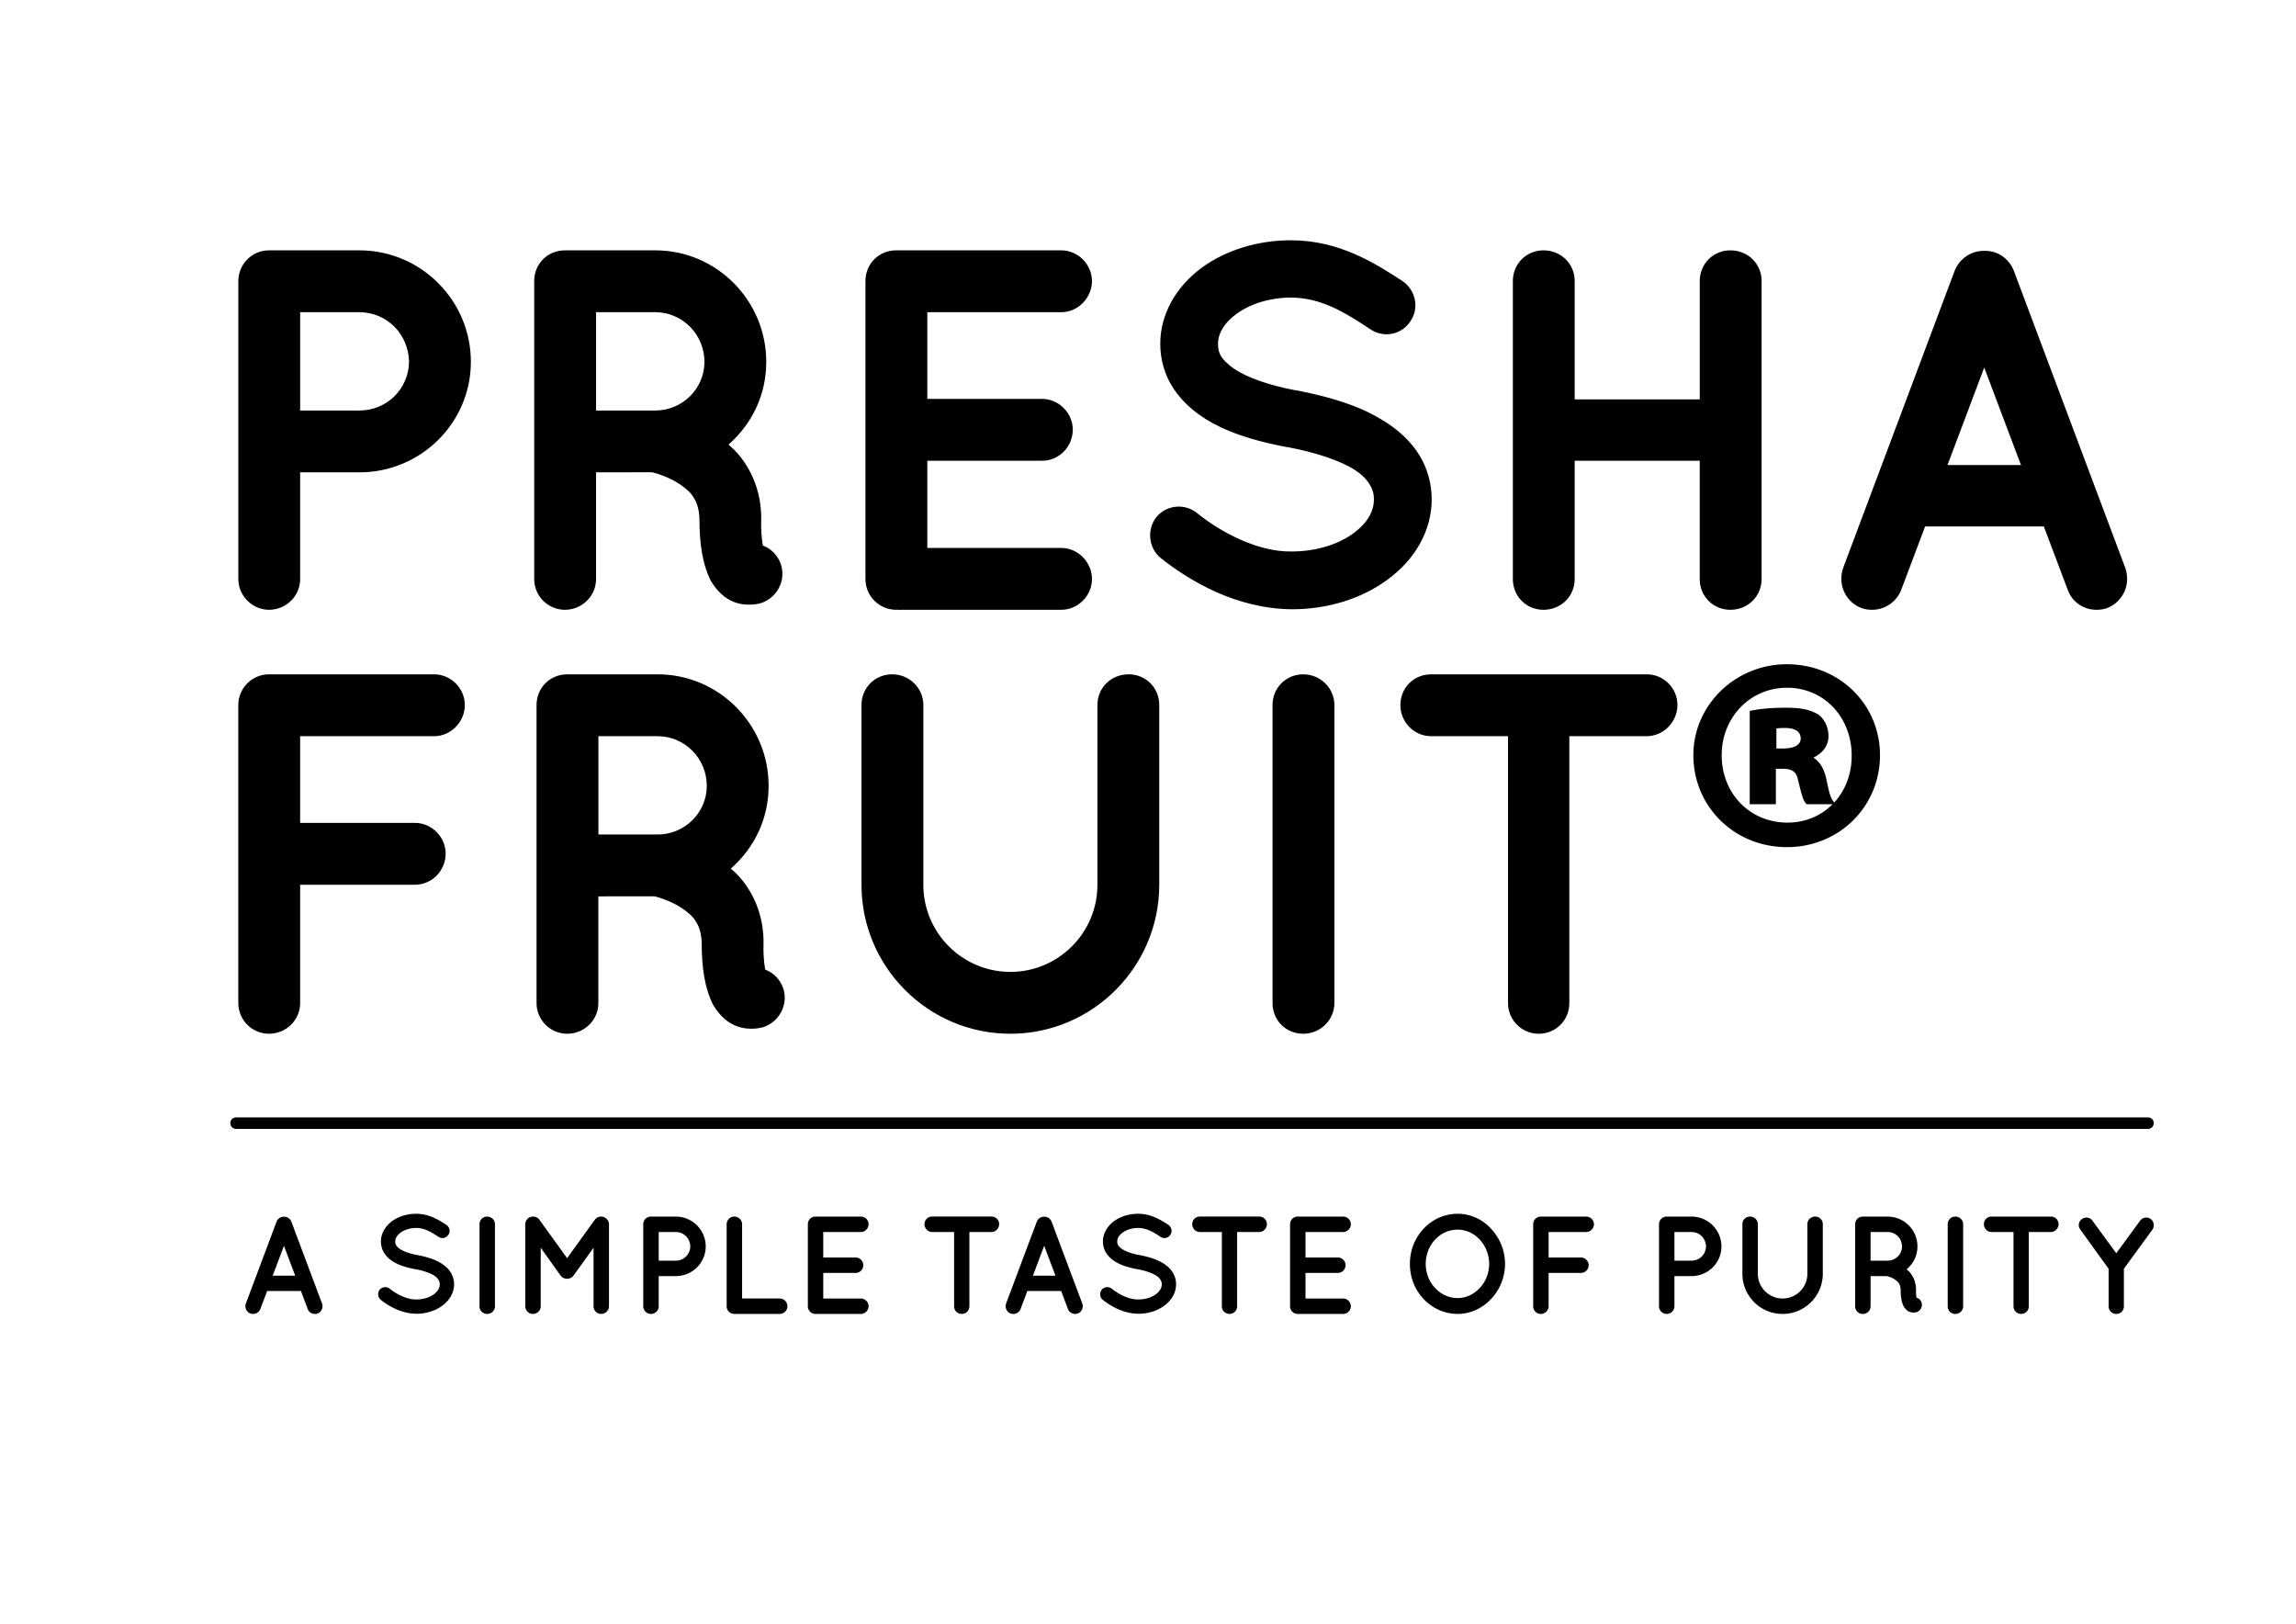
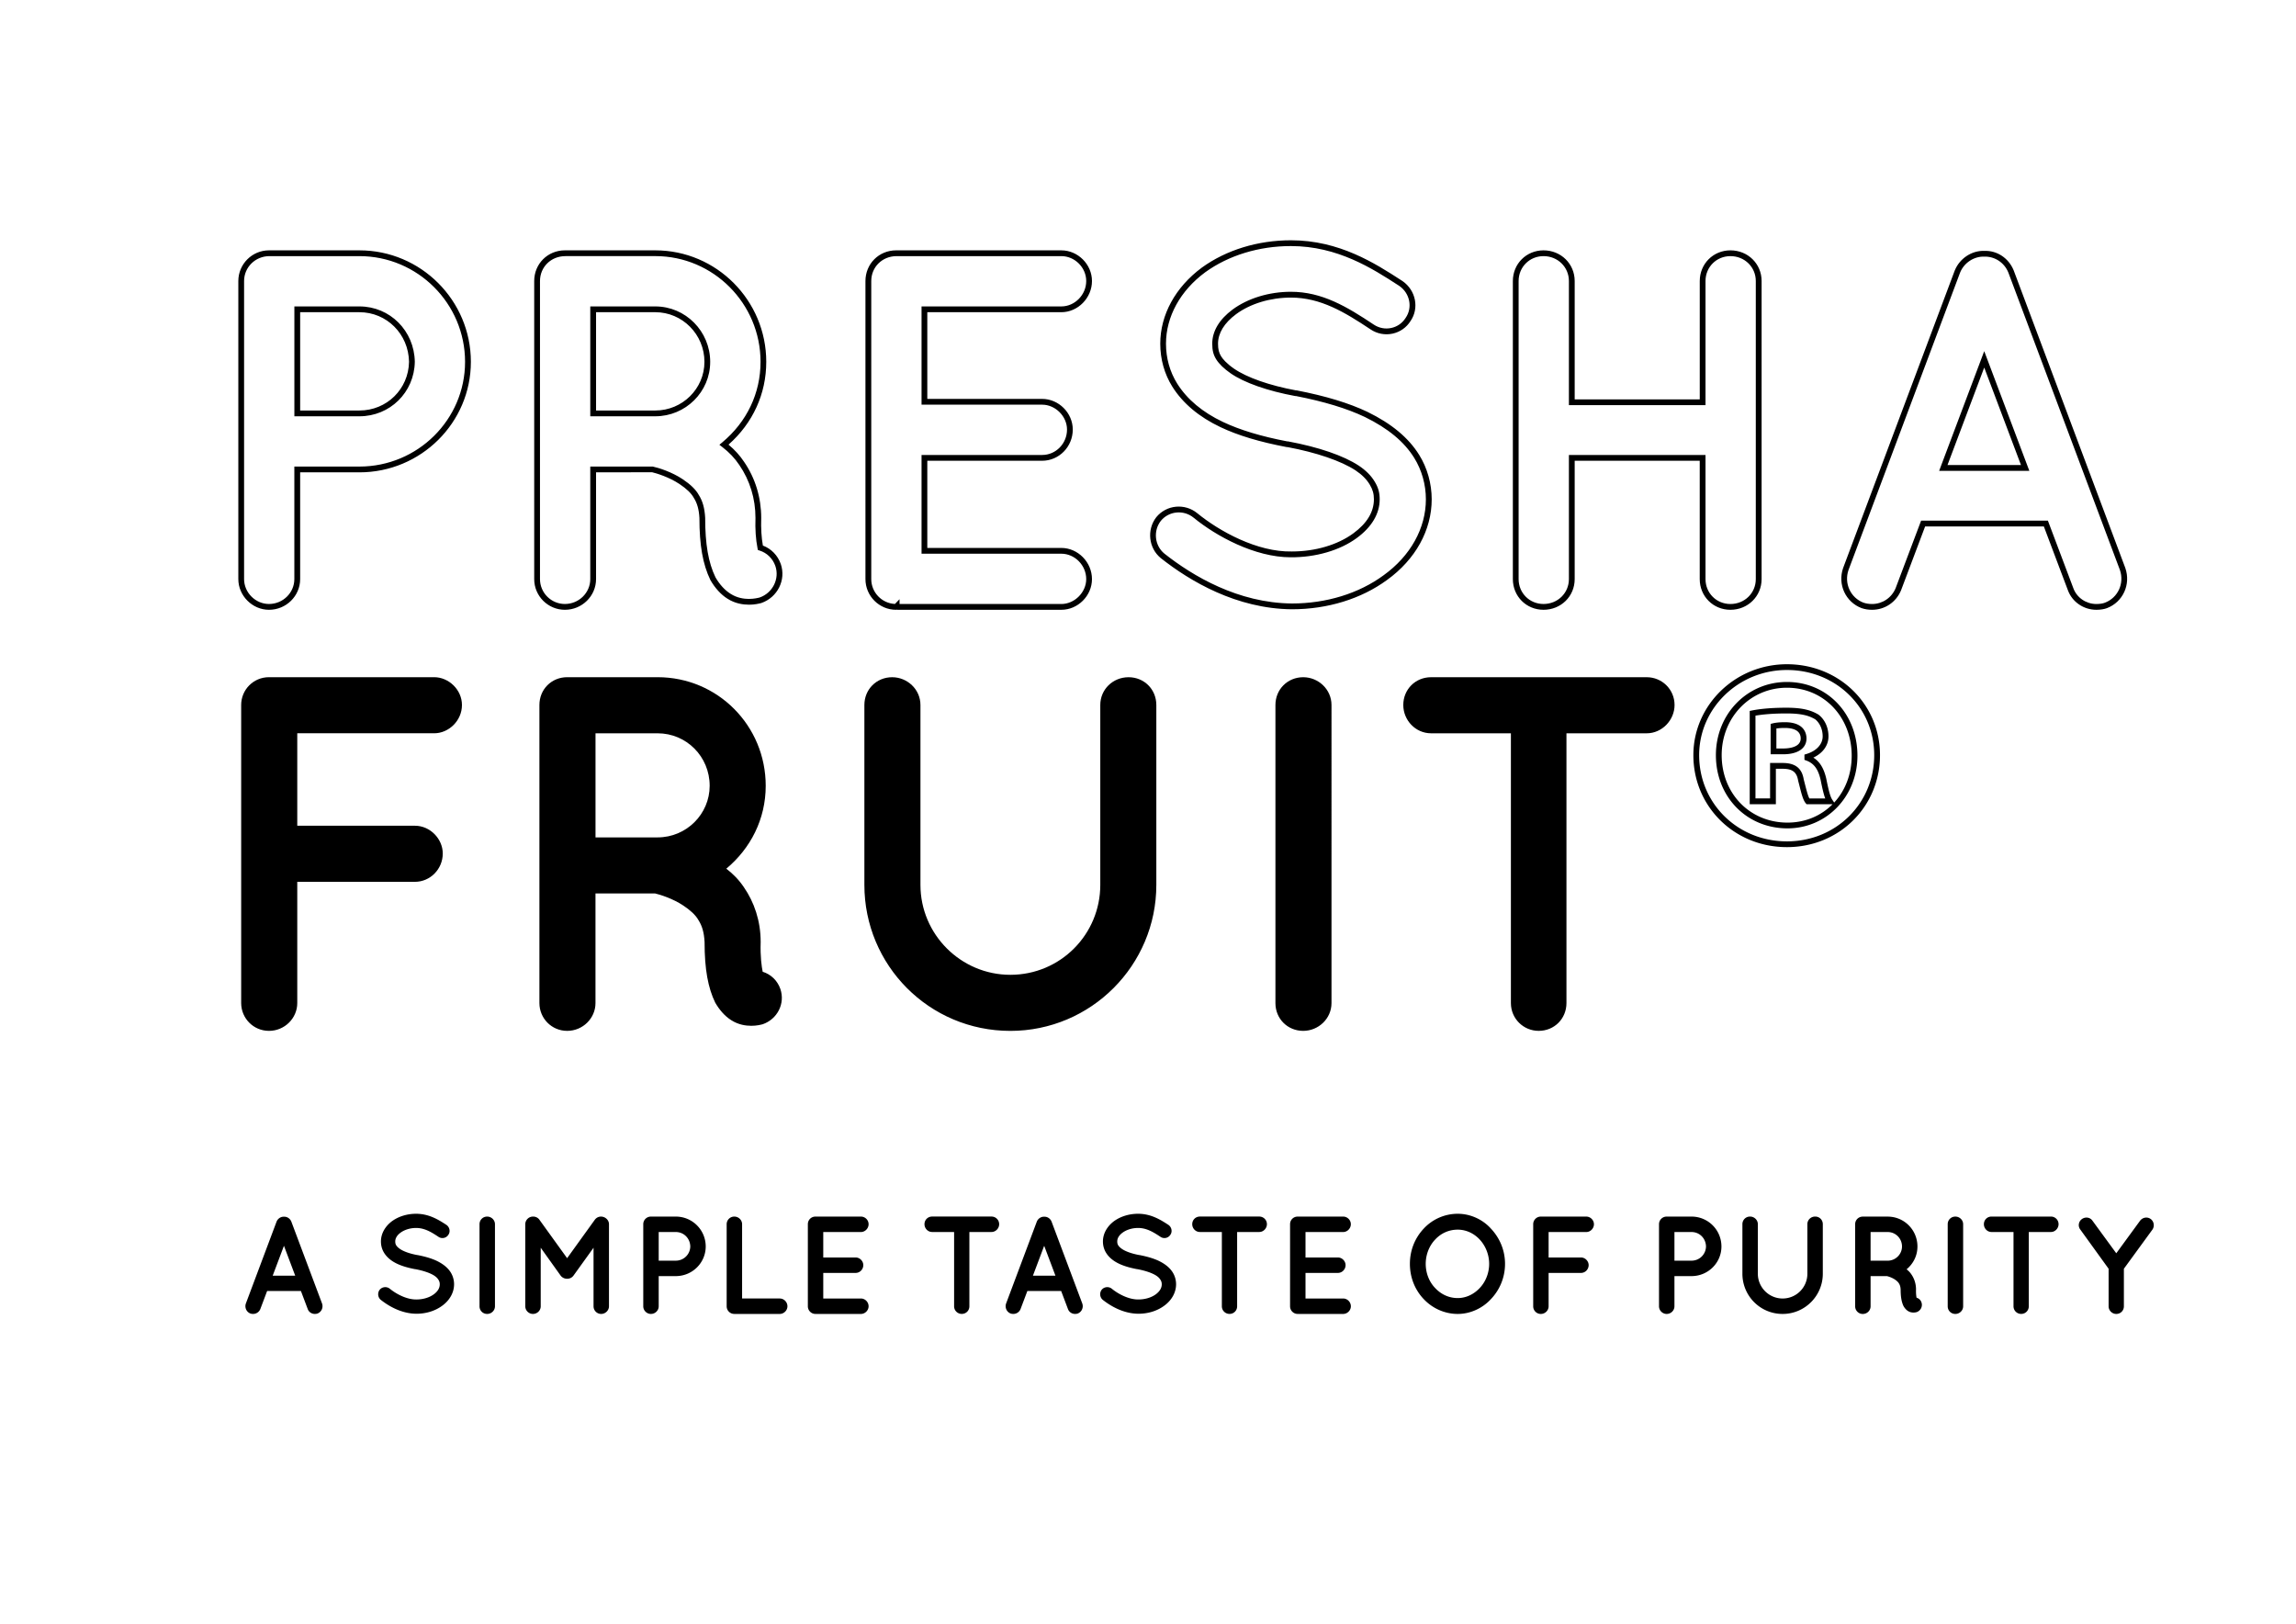
<svg xmlns="http://www.w3.org/2000/svg" viewBox="0 0 841.89 595.28">
-   <path d="M787.63 413.87H86.57a2.11 2.11 0 010-4.22h701.06a2.11 2.11 0 010 4.22zm-75.06-242.31l15-39.82 15.01 39.82h-30.01zm46.67 44.45c1.49 4.07 5.37 6.48 9.45 6.48 1.3 0 2.6-.19 3.52-.56 5.37-2.04 7.96-7.96 6.11-13.33L737.39 99.51c-1.67-4.07-5.56-6.67-9.82-6.48-4.07-.19-8.15 2.41-9.82 6.48L676.82 208.6c-1.85 5.37.74 11.29 6.12 13.33 1.11.37 2.22.56 3.52.56 4.07 0 7.96-2.41 9.63-6.48l9.08-24.08h45.01l9.06 24.08zm-193.27 6.49c5.74 0 10.37-4.44 10.37-10.19v-44.45h47.97v44.45c0 5.75 4.44 10.19 10.19 10.19 5.74 0 10.37-4.44 10.37-10.19V103.03c0-5.74-4.63-10.19-10.37-10.19-5.75 0-10.19 4.45-10.19 10.19v44.45h-47.97v-44.45c0-5.74-4.63-10.19-10.37-10.19-5.74 0-10.18 4.45-10.18 10.19V212.3c-.01 5.76 4.44 10.2 10.18 10.2m-139.68-18.71c10.56 8.34 27.41 18.34 47.42 18.52 13.15 0 25.19-3.89 34.26-10.56 9.26-6.66 15.93-16.85 15.93-28.7 0-5.75-1.67-11.3-4.44-15.74-4.26-6.86-10.93-11.67-18.53-15.38-7.41-3.52-16.11-5.93-25.56-7.78H475c-10-1.85-18.34-4.81-23.16-8.15-2.4-1.67-4.07-3.33-5-4.81-.92-1.49-1.3-2.96-1.3-5.19 0-3.89 2.04-7.96 7.04-11.67 5.01-3.7 12.41-6.3 20.75-6.3 11.29 0 20.37 5.56 29.81 11.86 4.45 2.96 10.38 1.67 13.15-2.78 2.96-4.26 1.67-10.19-2.6-13.15-9.44-6.11-22.59-14.81-40.37-14.81-12.04 0-23.34 3.52-32.04 9.82-8.52 6.3-14.82 15.92-14.82 27.04 0 5.56 1.48 10.75 4.26 15.19 4.07 6.48 10.18 11.11 17.22 14.45 7.04 3.33 15.19 5.55 23.89 7.22h.38c10.93 2.04 20 5.19 25.37 8.7 2.78 1.85 4.44 3.71 5.55 5.56 1.12 1.85 1.67 3.52 1.67 5.93 0 4.63-2.41 9.26-7.97 13.33-5.55 4.07-13.89 6.85-23.15 6.85-13.15.19-27.22-7.59-35.37-14.27-4.07-3.33-10.19-2.78-13.52 1.3-3.13 4.07-2.57 10.19 1.5 13.52M328.6 222.5l.18-.19s0 .19.38.19h60.01c5.37 0 10.18-4.63 10.18-10.19 0-5.74-4.81-10.37-10.18-10.37h-50.2v-34.08h43.16c5.55 0 10.18-4.63 10.18-10.38 0-5.37-4.63-10.18-10.18-10.18h-43.16v-33.9h50.2c5.37 0 10.18-4.63 10.18-10.37 0-5.74-4.81-10.19-10.18-10.19H328.6c-5.75 0-10.19 4.45-10.19 10.19V212.3c0 5.57 4.44 10.2 10.19 10.2m-88.32-70.94H217.5V113.4h22.78c10.56 0 19.08 8.52 19.08 19.26 0 10.38-8.52 18.9-19.08 18.9m38.53 49.27c-.37-1.85-.92-5.37-.74-10.93 0-7.78-2.41-14.63-6.11-20.01-1.85-2.78-4.07-5-6.48-6.85 8.89-7.41 14.45-18.15 14.45-30.38 0-22.04-17.6-39.82-39.64-39.82h-33.16c-5.74 0-10.19 4.45-10.19 10.19V212.3c0 5.56 4.45 10.19 10.19 10.19 5.74 0 10.37-4.63 10.37-10.19v-40.19h21.86c1.67.38 6.48 1.85 10.37 4.45 2.22 1.48 4.44 3.33 5.55 5.37 1.3 2.03 2.04 4.44 2.23 7.96 0 10.18 1.29 16.85 3.89 22.23 1.48 2.59 3.52 5 5.93 6.48 2.59 1.67 5.37 2.03 7.22 2.03h.19c1.85 0 3.33-.37 4.07-.56 5.37-1.85 8.34-7.59 6.48-12.97-1.11-3.12-3.52-5.34-6.48-6.27M109 113.4h22.78c10.75 0 19.08 8.52 19.26 19.26-.18 10.37-8.52 18.9-19.26 18.9H109V113.4zm62.6 19.27c0-22.04-17.78-39.82-39.82-39.82H98.62c-5.55 0-10.18 4.45-10.18 10.19v109.27c0 5.56 4.63 10.19 10.18 10.19 5.74 0 10.37-4.63 10.37-10.19v-40.19h22.78c22.05-.01 39.83-17.78 39.83-39.45" />
  <path d="M768.69 223.56c-4.68 0-8.87-2.88-10.44-7.17L749.43 193H705.9l-8.82 23.39c-1.79 4.37-5.95 7.17-10.62 7.17-1.37 0-2.59-.19-3.85-.61-5.89-2.23-8.85-8.68-6.79-14.68l40.95-109.12c1.81-4.44 6.27-7.36 10.85-7.17 4.61-.19 8.89 2.6 10.75 7.14l40.94 109.13c2.08 6.03-.88 12.47-6.73 14.7-1 .38-2.38.61-3.89.61zm-64.26-32.69h46.48l9.34 24.78c1.26 3.46 4.66 5.79 8.45 5.79 1.2 0 2.37-.18 3.12-.48 4.79-1.82 7.2-7.09 5.5-12L736.4 99.88c-1.51-3.68-5-5.9-8.79-5.8-3.79-.13-7.41 2.23-8.88 5.83L677.8 208.98c-1.68 4.89.73 10.16 5.5 11.97.99.33 2 .49 3.14.49 3.81 0 7.2-2.29 8.65-5.83l9.34-24.74zm-69.93 32.69c-6.31 0-11.25-4.94-11.25-11.25v-43.39H577.4v43.39c0 6.31-5.02 11.25-11.43 11.25-6.31 0-11.24-4.94-11.24-11.25V103.03c0-6.31 4.94-11.25 11.24-11.25 6.41 0 11.43 4.94 11.43 11.25v43.39h45.86v-43.39c0-6.31 4.94-11.25 11.25-11.25 6.41 0 11.43 4.94 11.43 11.25V212.3c-.01 6.31-5.03 11.26-11.44 11.26zm-59.22-56.76h50.09v45.51c0 5.12 4.01 9.13 9.13 9.13 5.22 0 9.31-4.01 9.31-9.13V103.03c0-5.12-4.09-9.13-9.31-9.13-5.12 0-9.13 4.01-9.13 9.13v45.51h-50.09v-45.51c0-5.12-4.09-9.13-9.31-9.13-5.12 0-9.13 4.01-9.13 9.13V212.3c0 5.12 4.01 9.13 9.13 9.13 5.22 0 9.31-4.01 9.31-9.13v-45.5zm-186.12 56.76h-60.01c-.15 0-.28-.02-.41-.05l-.15.05c-6.2 0-11.25-5.05-11.25-11.25V103.03c0-6.31 4.94-11.25 11.25-11.25h60.57c6.1 0 11.24 5.15 11.24 11.25 0 6.19-5.15 11.43-11.24 11.43h-49.14v31.78h42.1c6.09 0 11.24 5.15 11.24 11.24 0 6.31-5.04 11.44-11.24 11.44h-42.1v31.96h49.14c6.1 0 11.24 5.23 11.24 11.43 0 6.09-5.14 11.25-11.24 11.25zm-59.33-2.12h59.33c4.86 0 9.13-4.27 9.13-9.13 0-5.05-4.18-9.31-9.13-9.31h-51.25v-36.2h44.22c5.03 0 9.12-4.18 9.12-9.32 0-4.86-4.27-9.12-9.12-9.12h-44.22v-36.02h51.25c4.95 0 9.13-4.26 9.13-9.31 0-4.95-4.18-9.13-9.13-9.13h-60.38c-5.3 0-9.31 4.01-9.31 9.13V212.3c0 4.89 3.86 8.89 8.69 9.12l1.68-1.74v1.76zm-122.7 2.12c-6.2 0-11.25-5.05-11.25-11.25V103.03c0-6.31 4.94-11.25 11.25-11.25h33.15c22.44 0 40.69 18.34 40.69 40.88 0 11.73-4.91 22.46-13.84 30.35 2.27 1.89 4.15 3.96 5.7 6.29 4.11 5.97 6.29 13.1 6.29 20.59-.12 3.84.08 7.15.61 10.12 3.07 1.16 5.44 3.59 6.56 6.75 2.02 5.85-1.19 12.27-7.14 14.32-.84.21-2.41.61-4.42.61-2.18 0-5.15-.38-7.98-2.2-2.35-1.45-4.58-3.89-6.27-6.85-2.79-5.77-4.02-12.77-4.02-22.75-.17-3.12-.81-5.42-2.07-7.39-.9-1.65-2.65-3.34-5.25-5.06-3.8-2.54-8.52-3.96-10.01-4.3l-20.57.02v39.13c0 6.22-5.13 11.27-11.43 11.27zm.19-129.66c-5.31 0-9.32 4.01-9.32 9.13V212.3c0 5.04 4.1 9.13 9.13 9.13 5.13 0 9.31-4.1 9.31-9.13v-41.25h22.92c2.23.47 7.04 2.01 10.96 4.63 2.88 1.92 4.86 3.85 5.89 5.75 1.43 2.23 2.16 4.85 2.36 8.41 0 9.7 1.17 16.42 3.78 21.82 1.49 2.6 3.46 4.76 5.54 6.04 2.41 1.55 4.95 1.87 6.66 1.87 1.94 0 3.34-.35 4-.52 4.76-1.65 7.38-6.86 5.74-11.59-.96-2.72-3.08-4.78-5.8-5.63l-.6-.19-.12-.62c-.65-3.29-.9-6.94-.76-11.17 0-7.03-2.05-13.74-5.92-19.37-1.66-2.49-3.71-4.65-6.26-6.61l-1.05-.81 1.02-.85c9.07-7.55 14.07-18.05 14.07-29.56 0-21.37-17.31-38.76-38.58-38.76h-32.97zM98.63 223.56c-6.1 0-11.24-5.15-11.24-11.25V103.03c0-6.2 5.04-11.25 11.24-11.25h33.15c22.54 0 40.88 18.34 40.88 40.88 0 22.34-18.34 40.51-40.88 40.51h-21.72v39.13c0 6.21-5.13 11.26-11.43 11.26zm.18-129.66c-5.22 0-9.31 4.1-9.31 9.13V212.3c0 4.95 4.18 9.13 9.12 9.13 5.13 0 9.31-4.1 9.31-9.13v-41.25h23.84c21.38 0 38.76-17.22 38.76-38.39 0-21.37-17.39-38.76-38.76-38.76H98.81zm374.9 129.47c-20.34-.18-37.37-10.3-48.07-18.75l-.01-.01c-4.47-3.66-5.21-10.38-1.65-14.99 3.72-4.56 10.46-5.2 15.03-1.47 8.04 6.59 22.01 14.31 34.69 14.03 8.57 0 16.78-2.42 22.54-6.65 5-3.67 7.54-7.86 7.54-12.48 0-2.05-.43-3.56-1.52-5.38-1.18-1.97-2.84-3.63-5.23-5.23-5.26-3.45-14.37-6.56-24.98-8.54l-.18.02c-10.05-1.9-17.95-4.29-24.34-7.32-7.88-3.74-13.82-8.73-17.67-14.85-2.89-4.62-4.42-10.07-4.42-15.75 0-10.57 5.56-20.73 15.25-27.89 8.94-6.47 20.54-10.02 32.67-10.02 17.8 0 30.91 8.49 40.48 14.68l.46.3c4.87 3.39 6.16 9.95 2.89 14.65-1.47 2.35-3.81 4-6.58 4.6-2.78.59-5.64.05-8.03-1.54-9.58-6.39-18.39-11.68-29.23-11.68-7.55 0-14.88 2.22-20.12 6.09-4.32 3.21-6.61 6.95-6.61 10.82 0 2.02.32 3.32 1.14 4.63.62 1 1.95 2.59 4.7 4.5 4.71 3.26 13 6.17 22.75 7.98l.17-.02c10.82 2.1 19.26 4.68 26.02 7.89 8.86 4.33 15.06 9.48 18.97 15.77 2.97 4.75 4.6 10.54 4.6 16.3 0 11.3-5.96 22.07-16.37 29.56-9.44 6.93-21.83 10.75-34.89 10.75zm-46.76-20.41c10.45 8.25 27.04 18.11 46.77 18.29 12.6 0 24.55-3.67 33.62-10.35 9.85-7.09 15.5-17.24 15.5-27.85 0-5.37-1.52-10.76-4.28-15.18-3.69-5.94-9.61-10.84-18.09-14.99-6.58-3.13-14.86-5.65-25.3-7.69l-.16.02c-10.23-1.88-18.82-4.91-23.76-8.34-2.42-1.68-4.25-3.45-5.29-5.12-1.04-1.66-1.46-3.33-1.46-5.75 0-4.57 2.58-8.9 7.46-12.52 5.6-4.13 13.39-6.51 21.38-6.51 11.42 0 20.53 5.45 30.4 12.04 1.91 1.27 4.19 1.71 6.41 1.23 2.2-.47 4.07-1.79 5.26-3.69 2.63-3.78 1.58-9.02-2.31-11.72l-.43-.28c-9.35-6.05-22.16-14.34-39.33-14.34-11.69 0-22.85 3.41-31.42 9.61-9.14 6.75-14.38 16.29-14.38 26.18 0 5.28 1.42 10.34 4.11 14.63 3.62 5.77 9.27 10.5 16.78 14.06 6.23 2.95 13.96 5.29 23.64 7.14l.18-.02c11.23 2.08 20.38 5.23 25.95 8.88 2.64 1.76 4.56 3.69 5.88 5.9 1.3 2.15 1.82 4.03 1.82 6.47 0 5.25-2.9 10.16-8.4 14.19-6.22 4.56-15.1 7.12-24.25 7.06-13.15 0-27.35-7.78-35.57-14.51-3.65-2.99-9.05-2.48-12.03 1.15-2.86 3.67-2.28 9.07 1.3 12.01zm317.16-30.34h-33.07l16.53-43.88 16.54 43.88zm-30.01-2.12h26.95l-13.48-35.75-13.47 35.75zm-473.82-17.88h-23.84v-40.28h23.84c11.1 0 20.13 9.12 20.13 20.32.01 11.01-9.03 19.96-20.13 19.96zm-21.72-2.12h21.72c9.93 0 18.02-8 18.02-17.84 0-10.04-8.08-18.2-18.02-18.2h-21.72v36.04zm-86.78 2.12h-23.84v-40.28h23.84c11.2 0 20.13 8.92 20.32 20.31-.19 11.21-9.12 19.97-20.32 19.97zm-21.72-2.12h21.72c10.03 0 18.03-7.84 18.2-17.85-.17-10.18-8.17-18.19-18.2-18.19h-21.72v36.04zm503.96 107.97c0-5.74-4.63-10.19-10.19-10.19h-79.09c-5.74 0-10.19 4.45-10.19 10.19 0 5.55 4.45 10.37 10.19 10.37h29.27v98.9c0 5.75 4.63 10.19 10.18 10.19 5.74 0 10.19-4.44 10.19-10.19v-98.9h29.45c5.56 0 10.19-4.82 10.19-10.37M467.67 367.74c0 5.75 4.45 10.19 10.19 10.19 5.55 0 10.37-4.44 10.37-10.19V258.47c0-5.74-4.82-10.19-10.37-10.19-5.74 0-10.19 4.45-10.19 10.19v109.27zM424 324.41v-65.94c0-5.74-4.44-10.19-10.18-10.19-5.74 0-10.37 4.45-10.37 10.19v65.94c0 18.15-14.63 32.97-32.97 32.97-18.15 0-32.97-14.81-32.97-32.97v-65.94c0-5.74-4.82-10.19-10.37-10.19-5.75 0-10.19 4.45-10.19 10.19v65.94c0 29.45 23.71 53.53 53.53 53.53 29.62-.01 53.52-24.09 53.52-53.53M241.14 307h-22.78v-38.16h22.78c10.55 0 19.08 8.52 19.08 19.26-.01 10.37-8.53 18.9-19.08 18.9m38.52 49.26c-.37-1.85-.92-5.37-.74-10.93 0-7.78-2.41-14.63-6.12-20.01-1.85-2.78-4.07-5-6.48-6.85 8.89-7.41 14.45-18.15 14.45-30.38 0-22.04-17.6-39.82-39.64-39.82h-33.16c-5.74 0-10.18 4.45-10.18 10.19v109.28c0 5.56 4.44 10.19 10.18 10.19 5.75 0 10.38-4.63 10.38-10.19v-40.19h21.85c1.67.38 6.48 1.85 10.37 4.45 2.23 1.48 4.45 3.33 5.56 5.37 1.3 2.03 2.03 4.44 2.22 7.96 0 10.18 1.3 16.85 3.89 22.23 1.49 2.59 3.52 5 5.93 6.48 2.6 1.67 5.37 2.03 7.23 2.03h.18c1.85 0 3.34-.37 4.07-.56 5.37-1.85 8.34-7.59 6.48-12.97-1.1-3.13-3.51-5.35-6.47-6.28M98.63 377.93c5.74 0 10.37-4.63 10.37-10.19v-44.45h43.16c5.56 0 10.19-4.63 10.19-10.38 0-5.37-4.63-10.18-10.19-10.18H109v-33.9h50.2c5.37 0 10.19-4.63 10.19-10.37 0-5.56-4.82-10.19-10.19-10.19H98.62c-5.74 0-10.19 4.63-10.19 10.19v109.28c.01 5.56 4.46 10.19 10.2 10.19" />
-   <path d="M564.19 378.99c-6.2 0-11.24-5.05-11.24-11.25V269.9h-28.21c-6.2 0-11.25-5.13-11.25-11.43 0-6.31 4.94-11.25 11.25-11.25h79.09c6.2 0 11.25 5.05 11.25 11.25s-5.15 11.43-11.25 11.43h-28.39v97.84c0 6.31-4.94 11.25-11.25 11.25zm-39.45-129.65c-5.12 0-9.13 4.01-9.13 9.13 0 5.13 4.1 9.31 9.13 9.31h30.33v99.96c0 5.04 4.09 9.13 9.12 9.13 5.12 0 9.13-4.01 9.13-9.13v-99.96h30.5c4.95 0 9.13-4.26 9.13-9.31 0-5.04-4.1-9.13-9.13-9.13h-79.08zm-46.88 129.65c-6.31 0-11.25-4.94-11.25-11.25V258.47c0-6.31 4.94-11.25 11.25-11.25 6.3 0 11.43 5.05 11.43 11.25v109.27c0 6.2-5.13 11.25-11.43 11.25zm0-129.65c-5.12 0-9.13 4.01-9.13 9.13v109.27c0 5.12 4.01 9.13 9.13 9.13 5.14 0 9.31-4.1 9.31-9.13V258.47c.01-5.04-4.17-9.13-9.31-9.13zM370.47 378.99c-30.1 0-54.58-24.49-54.58-54.59v-65.94c0-6.31 4.94-11.25 11.25-11.25 6.3 0 11.43 5.05 11.43 11.25v65.94c0 17.59 14.31 31.91 31.91 31.91S402.4 342 402.4 324.4v-65.94c0-6.31 5.02-11.25 11.43-11.25 6.3 0 11.24 4.94 11.24 11.25v65.94c-.02 30.1-24.5 54.59-54.6 54.59zm-43.33-129.65c-5.12 0-9.13 4.01-9.13 9.13v65.94c0 28.93 23.54 52.47 52.47 52.47s52.47-23.54 52.47-52.47v-65.94c0-5.12-4.01-9.13-9.12-9.13-5.22 0-9.31 4.01-9.31 9.13v65.94c0 18.76-15.27 34.03-34.03 34.03s-34.02-15.27-34.02-34.03v-65.94c-.02-5.04-4.2-9.13-9.33-9.13zM207.98 378.99c-6.2 0-11.24-5.05-11.24-11.25V258.47c0-6.31 4.94-11.25 11.24-11.25h33.16c22.44 0 40.69 18.34 40.69 40.88 0 11.73-4.91 22.46-13.85 30.35 2.27 1.89 4.15 3.96 5.7 6.29 4.11 5.96 6.29 13.09 6.29 20.59-.12 3.81.08 7.2.61 10.13 3.07 1.16 5.44 3.59 6.56 6.75 2.02 5.85-1.19 12.27-7.14 14.32-.77.2-2.39.62-4.42.62-2.17 0-5.14-.38-7.98-2.2-3-1.85-5.07-4.74-6.28-6.85-2.8-5.8-4.03-12.8-4.03-22.75-.17-3.13-.8-5.43-2.06-7.39-.9-1.66-2.66-3.34-5.25-5.06-3.78-2.52-8.52-3.96-10.02-4.3l-20.56.02v39.13c.02 6.19-5.11 11.24-11.42 11.24zm.18-129.65c-5.3 0-9.31 4.01-9.31 9.13v109.27c0 5.04 4.09 9.13 9.12 9.13 5.14 0 9.32-4.1 9.32-9.13v-41.25h22.91c2.24.48 7.06 2.02 10.96 4.63 2.88 1.91 4.86 3.85 5.9 5.75 1.42 2.22 2.16 4.84 2.35 8.41 0 9.68 1.17 16.39 3.79 21.82 1.5 2.61 3.47 4.78 5.53 6.04 2.42 1.55 4.96 1.87 6.67 1.87 1.94 0 3.38-.37 4-.52 4.76-1.65 7.38-6.86 5.74-11.59-.96-2.72-3.08-4.78-5.8-5.63l-.6-.19-.12-.62c-.64-3.21-.9-6.97-.76-11.17 0-7.04-2.05-13.75-5.93-19.37-1.66-2.49-3.71-4.65-6.26-6.61l-1.05-.81 1.02-.85c9.07-7.55 14.07-18.05 14.07-29.56 0-21.38-17.31-38.76-38.58-38.76h-32.97zM98.63 378.99c-6.2 0-11.25-5.05-11.25-11.25V258.47c0-6.2 5.05-11.25 11.25-11.25h60.57c6.1 0 11.25 5.15 11.25 11.25 0 6.2-5.15 11.43-11.25 11.43h-49.14v31.78h42.1c6.1 0 11.25 5.15 11.25 11.24 0 6.31-5.05 11.44-11.25 11.44h-42.1v43.39c0 6.19-5.13 11.24-11.43 11.24zm.18-129.65c-5.22 0-9.32 4.1-9.32 9.13v109.27c0 5.04 4.1 9.13 9.13 9.13 5.13 0 9.31-4.1 9.31-9.13v-45.51h44.22c5.04 0 9.13-4.18 9.13-9.32 0-4.86-4.27-9.12-9.13-9.12h-44.22v-36.01h51.26c4.95 0 9.13-4.26 9.13-9.31 0-4.86-4.27-9.13-9.13-9.13H98.81zm142.33 58.72H217.3v-40.28h23.84c11.1 0 20.13 9.12 20.13 20.32 0 11-9.03 19.96-20.13 19.96zm-21.72-2.12h21.72c9.93 0 18.02-8 18.02-17.84 0-10.04-8.08-18.2-18.02-18.2h-21.72v36.04zm430.88-30.47h3.54c4.13 0 7.48-1.38 7.48-4.73 0-2.95-2.16-4.92-6.89-4.92-1.97 0-3.35.2-4.13.39v9.26zm-.19 18.31h-7.47V261.5c2.95-.59 7.08-.99 12.4-.99 6.1 0 8.85.99 11.21 2.37 1.78 1.37 3.15 3.93 3.15 7.08 0 3.53-2.75 6.3-6.69 7.47v.4c3.14 1.18 4.92 3.54 5.91 7.86.98 4.92 1.57 6.89 2.36 8.07h-8.07c-.98-1.19-1.58-4.13-2.56-7.88-.59-3.53-2.56-5.11-6.69-5.11h-3.54v13.01zm-19.87-16.93c0 14.37 10.63 25.78 25.18 25.78 14.18 0 24.6-11.41 24.6-25.59 0-14.36-10.42-25.97-24.79-25.97s-24.99 11.61-24.99 25.78zm58.05 0c0 18.3-14.37 32.67-33.06 32.67-18.5 0-33.25-14.36-33.25-32.67 0-17.9 14.75-32.28 33.25-32.28 18.69 0 33.06 14.37 33.06 32.28z" />
  <path d="M655.23 310.57c-19.24 0-34.31-14.81-34.31-33.72 0-18.38 15.39-33.33 34.31-33.33 19.13 0 34.12 14.64 34.12 33.33 0 18.91-14.99 33.72-34.12 33.72zm0-64.94c-17.75 0-32.19 14-32.19 31.22 0 17.72 14.14 31.61 32.19 31.61 17.95 0 32-13.88 32-31.61 0-17.51-14.06-31.22-32-31.22zm.19 58.06c-14.96 0-26.24-11.54-26.24-26.84 0-15.05 11.44-26.83 26.05-26.83 14.74 0 25.85 11.62 25.85 27.03 0 14.93-11.27 26.64-25.66 26.64zm-.19-51.56c-13.42 0-23.93 10.86-23.93 24.72 0 14.1 10.37 24.73 24.13 24.73 6.57 0 12.34-2.52 16.53-6.74h-9.54l-.32-.38c-.95-1.15-1.5-3.29-2.25-6.27l-.52-2.02c-.52-3.14-2.11-4.32-5.67-4.32h-2.49v12.99h-9.59v-34.2l.85-.17c3.29-.66 7.65-1.01 12.61-1.01 6.19 0 9.17 1.01 11.74 2.52 2.35 1.8 3.68 4.76 3.68 8 0 3.3-2.08 6.15-5.55 7.77 2.38 1.49 3.87 3.95 4.74 7.73.93 4.65 1.5 6.67 2.21 7.72l.69 1.03c4.02-4.36 6.42-10.36 6.42-17.18-.01-14.21-10.21-24.92-23.74-24.92zm8.23 40.59h5.81c-.52-1.38-1.02-3.42-1.69-6.81-.91-3.97-2.43-6.03-5.24-7.08l-.69-.26v-1.92l.75-.23c3.66-1.1 5.93-3.57 5.93-6.46 0-3.04-1.42-5.22-2.74-6.25-2.23-1.3-4.84-2.15-10.56-2.15-4.4 0-8.3.28-11.34.81v30.34h5.36v-12.99h4.6c4.6 0 7.06 1.9 7.73 6l.5 1.94c.56 2.17 1.04 4.08 1.58 5.06zm-9.61-16.19h-4.6v-11.14l.81-.2c.63-.16 2.05-.42 4.39-.42 7.17 0 7.95 4.18 7.95 5.97-.01 3.63-3.2 5.79-8.55 5.79zm-2.49-2.12h2.49c1.93 0 6.42-.36 6.42-3.67 0-3.19-3.17-3.86-5.83-3.86-1.4 0-2.42.1-3.08.2v7.33zM110.34 473.3H97.95l-2.5 6.63a2.86 2.86 0 01-2.65 1.78c-.36 0-.66-.05-.97-.15-1.48-.56-2.19-2.19-1.68-3.67l11.27-30.04c.46-1.12 1.58-1.84 2.7-1.78 1.17-.05 2.24.66 2.7 1.78l11.27 30.04c.51 1.48-.2 3.11-1.68 3.67-.25.1-.61.15-.97.15-1.12 0-2.19-.66-2.6-1.78l-2.5-6.63zm-2.09-5.61l-4.13-10.96-4.13 10.96h8.26zm30.98 5.15c.92-1.12 2.6-1.27 3.72-.36 2.24 1.84 6.12 3.98 9.74 3.93 2.55 0 4.84-.76 6.37-1.89 1.53-1.12 2.19-2.4 2.19-3.67 0-.66-.15-1.12-.46-1.63s-.76-1.02-1.53-1.53c-1.48-.97-3.98-1.84-6.99-2.4h-.1c-2.4-.46-4.64-1.07-6.58-1.99-1.94-.92-3.62-2.19-4.74-3.98-.76-1.22-1.17-2.65-1.17-4.18 0-3.06 1.73-5.71 4.08-7.45 2.4-1.73 5.51-2.7 8.82-2.7 4.9 0 8.52 2.4 11.12 4.08 1.17.82 1.53 2.45.71 3.62a2.573 2.573 0 01-3.62.76c-2.6-1.73-5.1-3.26-8.21-3.26-2.29 0-4.33.71-5.71 1.73s-1.94 2.14-1.94 3.21c0 .61.1 1.02.36 1.43.25.41.71.87 1.38 1.33 1.33.92 3.62 1.73 6.37 2.24h.1c2.6.51 5 1.17 7.04 2.14 2.09 1.02 3.93 2.35 5.1 4.23a8.287 8.287 0 011.22 4.33c0 3.26-1.84 6.07-4.39 7.9-2.5 1.84-5.81 2.91-9.43 2.91-5.51-.05-10.15-2.8-13.06-5.1-1.1-.9-1.26-2.58-.39-3.7zm36.6-24.02c0-1.58 1.22-2.8 2.8-2.8 1.53 0 2.86 1.22 2.86 2.8v30.09c0 1.58-1.33 2.8-2.86 2.8-1.58 0-2.8-1.22-2.8-2.8v-30.09zm47.47 0v30.09c0 1.53-1.33 2.8-2.86 2.8-1.58 0-2.8-1.27-2.8-2.8v-21.47l-7.34 10.2c-.56.76-1.38 1.17-2.29 1.17h-.1c-.92 0-1.78-.41-2.35-1.17l-7.29-10.2v21.47c0 1.53-1.27 2.8-2.86 2.8-1.53 0-2.8-1.27-2.8-2.8v-30.09c0-1.53 1.27-2.8 2.8-2.8h.15c.82 0 1.73.41 2.24 1.17l10.15 14.08 10.15-14.08c.56-.76 1.38-1.17 2.29-1.17h.05c1.53.05 2.86 1.27 2.86 2.8zm24.5 19.02h-6.27v11.07c0 1.53-1.27 2.8-2.86 2.8-1.53 0-2.8-1.27-2.8-2.8v-30.09c0-1.58 1.27-2.8 2.8-2.8h9.13c6.07 0 10.97 4.9 10.97 10.96 0 5.97-4.89 10.86-10.97 10.86zm-6.27-5.66h6.27c2.96 0 5.26-2.35 5.31-5.2-.05-2.96-2.35-5.3-5.31-5.3h-6.27v10.5zm24.92 16.73v-30.09c0-1.53 1.22-2.8 2.8-2.8s2.86 1.27 2.86 2.8v27.23h13.82c1.48 0 2.8 1.27 2.8 2.86 0 1.53-1.33 2.8-2.8 2.8h-16.67c-1.58 0-2.81-1.27-2.81-2.8zm29.77 0v-30.09c0-1.58 1.22-2.8 2.8-2.8h16.67c1.48 0 2.8 1.22 2.8 2.8 0 1.58-1.33 2.86-2.8 2.86h-13.82v9.33h11.88c1.53 0 2.8 1.33 2.8 2.8 0 1.58-1.27 2.86-2.8 2.86h-11.88v9.38h13.82c1.48 0 2.8 1.27 2.8 2.86 0 1.53-1.33 2.8-2.8 2.8h-16.52c-.1 0-.1-.05-.1-.05l-.05.05c-1.58 0-2.8-1.27-2.8-2.8zm67.34-27.24h-8.11v27.23c0 1.58-1.22 2.8-2.8 2.8-1.53 0-2.8-1.22-2.8-2.8v-27.23h-8.06c-1.58 0-2.8-1.33-2.8-2.86 0-1.58 1.22-2.8 2.8-2.8h21.78c1.53 0 2.8 1.22 2.8 2.8 0 1.54-1.28 2.86-2.81 2.86zm25.54 21.63h-12.39l-2.5 6.63a2.86 2.86 0 01-2.65 1.78c-.36 0-.66-.05-.97-.15-1.48-.56-2.19-2.19-1.68-3.67l11.27-30.04c.46-1.12 1.58-1.84 2.7-1.78 1.17-.05 2.24.66 2.7 1.78l11.27 30.04c.51 1.48-.2 3.11-1.68 3.67-.26.1-.61.15-.97.15-1.12 0-2.19-.66-2.6-1.78l-2.5-6.63zm-2.09-5.61l-4.13-10.96-4.13 10.96h8.26zm16.96 5.15c.92-1.12 2.6-1.27 3.72-.36 2.24 1.84 6.12 3.98 9.74 3.93 2.55 0 4.84-.76 6.37-1.89s2.19-2.4 2.19-3.67c0-.66-.15-1.12-.46-1.63-.31-.51-.76-1.02-1.53-1.53-1.48-.97-3.98-1.84-6.99-2.4h-.1c-2.4-.46-4.64-1.07-6.58-1.99-1.94-.92-3.62-2.19-4.74-3.98-.76-1.22-1.17-2.65-1.17-4.18 0-3.06 1.73-5.71 4.08-7.45 2.4-1.73 5.51-2.7 8.82-2.7 4.9 0 8.52 2.4 11.12 4.08 1.17.82 1.53 2.45.71 3.62a2.573 2.573 0 01-3.62.76c-2.6-1.73-5.1-3.26-8.21-3.26-2.29 0-4.33.71-5.71 1.73s-1.94 2.14-1.94 3.21c0 .61.1 1.02.36 1.43s.71.87 1.38 1.33c1.33.92 3.62 1.73 6.37 2.24h.1c2.6.51 5 1.17 7.04 2.14 2.09 1.02 3.93 2.35 5.1 4.23a8.287 8.287 0 011.22 4.33c0 3.26-1.84 6.07-4.39 7.9-2.5 1.84-5.81 2.91-9.43 2.91-5.51-.05-10.15-2.8-13.06-5.1-1.1-.9-1.26-2.58-.39-3.7zm57.77-21.17h-8.11v27.23c0 1.58-1.22 2.8-2.8 2.8-1.53 0-2.8-1.22-2.8-2.8v-27.23h-8.06c-1.58 0-2.8-1.33-2.8-2.86 0-1.58 1.22-2.8 2.8-2.8h21.78c1.53 0 2.8 1.22 2.8 2.8-.01 1.54-1.28 2.86-2.81 2.86zm11.3 27.24v-30.09c0-1.58 1.22-2.8 2.8-2.8h16.68c1.48 0 2.8 1.22 2.8 2.8 0 1.58-1.33 2.86-2.8 2.86H478.7v9.33h11.88c1.54 0 2.81 1.33 2.81 2.8 0 1.58-1.27 2.86-2.81 2.86H478.7v9.38h13.83c1.48 0 2.8 1.27 2.8 2.86 0 1.53-1.33 2.8-2.8 2.8H476c-.1 0-.1-.05-.1-.05l-.05.05c-1.59 0-2.81-1.27-2.81-2.8zm73.67-28.46c3.16 3.37 5.15 7.85 5.15 12.9 0 5.05-1.99 9.59-5.15 12.9-3.01 3.31-7.5 5.46-12.19 5.46-4.9 0-9.38-2.14-12.49-5.46-3.16-3.31-5.05-7.85-5.05-12.9 0-5.05 1.89-9.54 5.05-12.9 3.11-3.37 7.6-5.46 12.49-5.46 4.69 0 9.18 2.1 12.19 5.46zm-.67 12.9c0-3.47-1.38-6.68-3.47-8.92-2.14-2.29-5-3.62-8.06-3.62-3.26 0-6.12 1.33-8.26 3.62-2.14 2.24-3.47 5.46-3.47 8.92 0 3.47 1.33 6.68 3.47 8.87 2.14 2.29 5 3.67 8.26 3.67 3.06 0 5.92-1.38 8.06-3.67 2.1-2.19 3.47-5.4 3.47-8.87zm16.15 15.56v-30.09c0-1.53 1.22-2.8 2.8-2.8h16.67c1.48 0 2.8 1.27 2.8 2.8 0 1.58-1.33 2.86-2.8 2.86h-13.82v9.33h11.88c1.53 0 2.8 1.33 2.8 2.8 0 1.58-1.27 2.86-2.8 2.86h-11.88v12.24c0 1.53-1.27 2.8-2.86 2.8-1.57 0-2.79-1.27-2.79-2.8zm58.06-11.07h-6.27v11.07c0 1.53-1.27 2.8-2.86 2.8-1.53 0-2.8-1.27-2.8-2.8v-30.09c0-1.58 1.27-2.8 2.8-2.8h9.13c6.07 0 10.96 4.9 10.96 10.96.01 5.97-4.89 10.86-10.96 10.86zm-6.27-5.66h6.27c2.96 0 5.25-2.35 5.3-5.2-.05-2.96-2.35-5.3-5.3-5.3h-6.27v10.5zm39.66 19.53c-8.21 0-14.74-6.63-14.74-14.74v-18.16c0-1.58 1.22-2.8 2.8-2.8 1.53 0 2.86 1.22 2.86 2.8v18.16c0 5 4.08 9.08 9.08 9.08 5.05 0 9.08-4.08 9.08-9.08v-18.16c0-1.58 1.27-2.8 2.86-2.8s2.8 1.22 2.8 2.8v18.16c0 8.11-6.58 14.74-14.74 14.74zm50.92-4.23c.51 1.48-.31 3.06-1.78 3.57-.2.05-.61.15-1.12.15h-.05c-.51 0-1.28-.1-1.99-.56-.66-.41-1.22-1.07-1.63-1.78-.71-1.48-1.07-3.31-1.07-6.12-.05-.97-.26-1.63-.61-2.19-.31-.56-.92-1.07-1.53-1.48-1.07-.71-2.4-1.12-2.86-1.22h-6.02v11.07c0 1.53-1.27 2.8-2.86 2.8-1.58 0-2.8-1.27-2.8-2.8v-30.09c0-1.58 1.22-2.8 2.8-2.8h9.13c6.07 0 10.91 4.9 10.91 10.96 0 3.37-1.53 6.32-3.98 8.36.66.51 1.27 1.12 1.78 1.89 1.02 1.48 1.68 3.37 1.68 5.51-.05 1.53.1 2.5.2 3.01.84.24 1.5.85 1.8 1.72zm-7.14-20.5c0-2.96-2.35-5.3-5.25-5.3h-6.27v10.51h6.27c2.91-.01 5.25-2.36 5.25-5.21zm16.76-8.16c0-1.58 1.22-2.8 2.8-2.8 1.53 0 2.86 1.22 2.86 2.8v30.09c0 1.58-1.33 2.8-2.86 2.8-1.58 0-2.8-1.22-2.8-2.8v-30.09zm37.84 2.85h-8.11v27.23c0 1.58-1.22 2.8-2.8 2.8-1.53 0-2.8-1.22-2.8-2.8v-27.23h-8.06c-1.58 0-2.8-1.33-2.8-2.86 0-1.58 1.22-2.8 2.8-2.8h21.78c1.53 0 2.8 1.22 2.8 2.8-.01 1.54-1.28 2.86-2.81 2.86zm37.21-.86l-10.45 14.33v13.77c0 1.58-1.22 2.8-2.8 2.8-1.48 0-2.8-1.22-2.8-2.8v-13.77l-10.35-14.33c-.97-1.22-.71-2.96.56-3.88 1.28-.92 3.01-.66 3.88.61l8.72 11.93 8.72-11.93c.97-1.27 2.7-1.53 3.93-.61 1.2.92 1.45 2.65.59 3.88z" />
</svg>